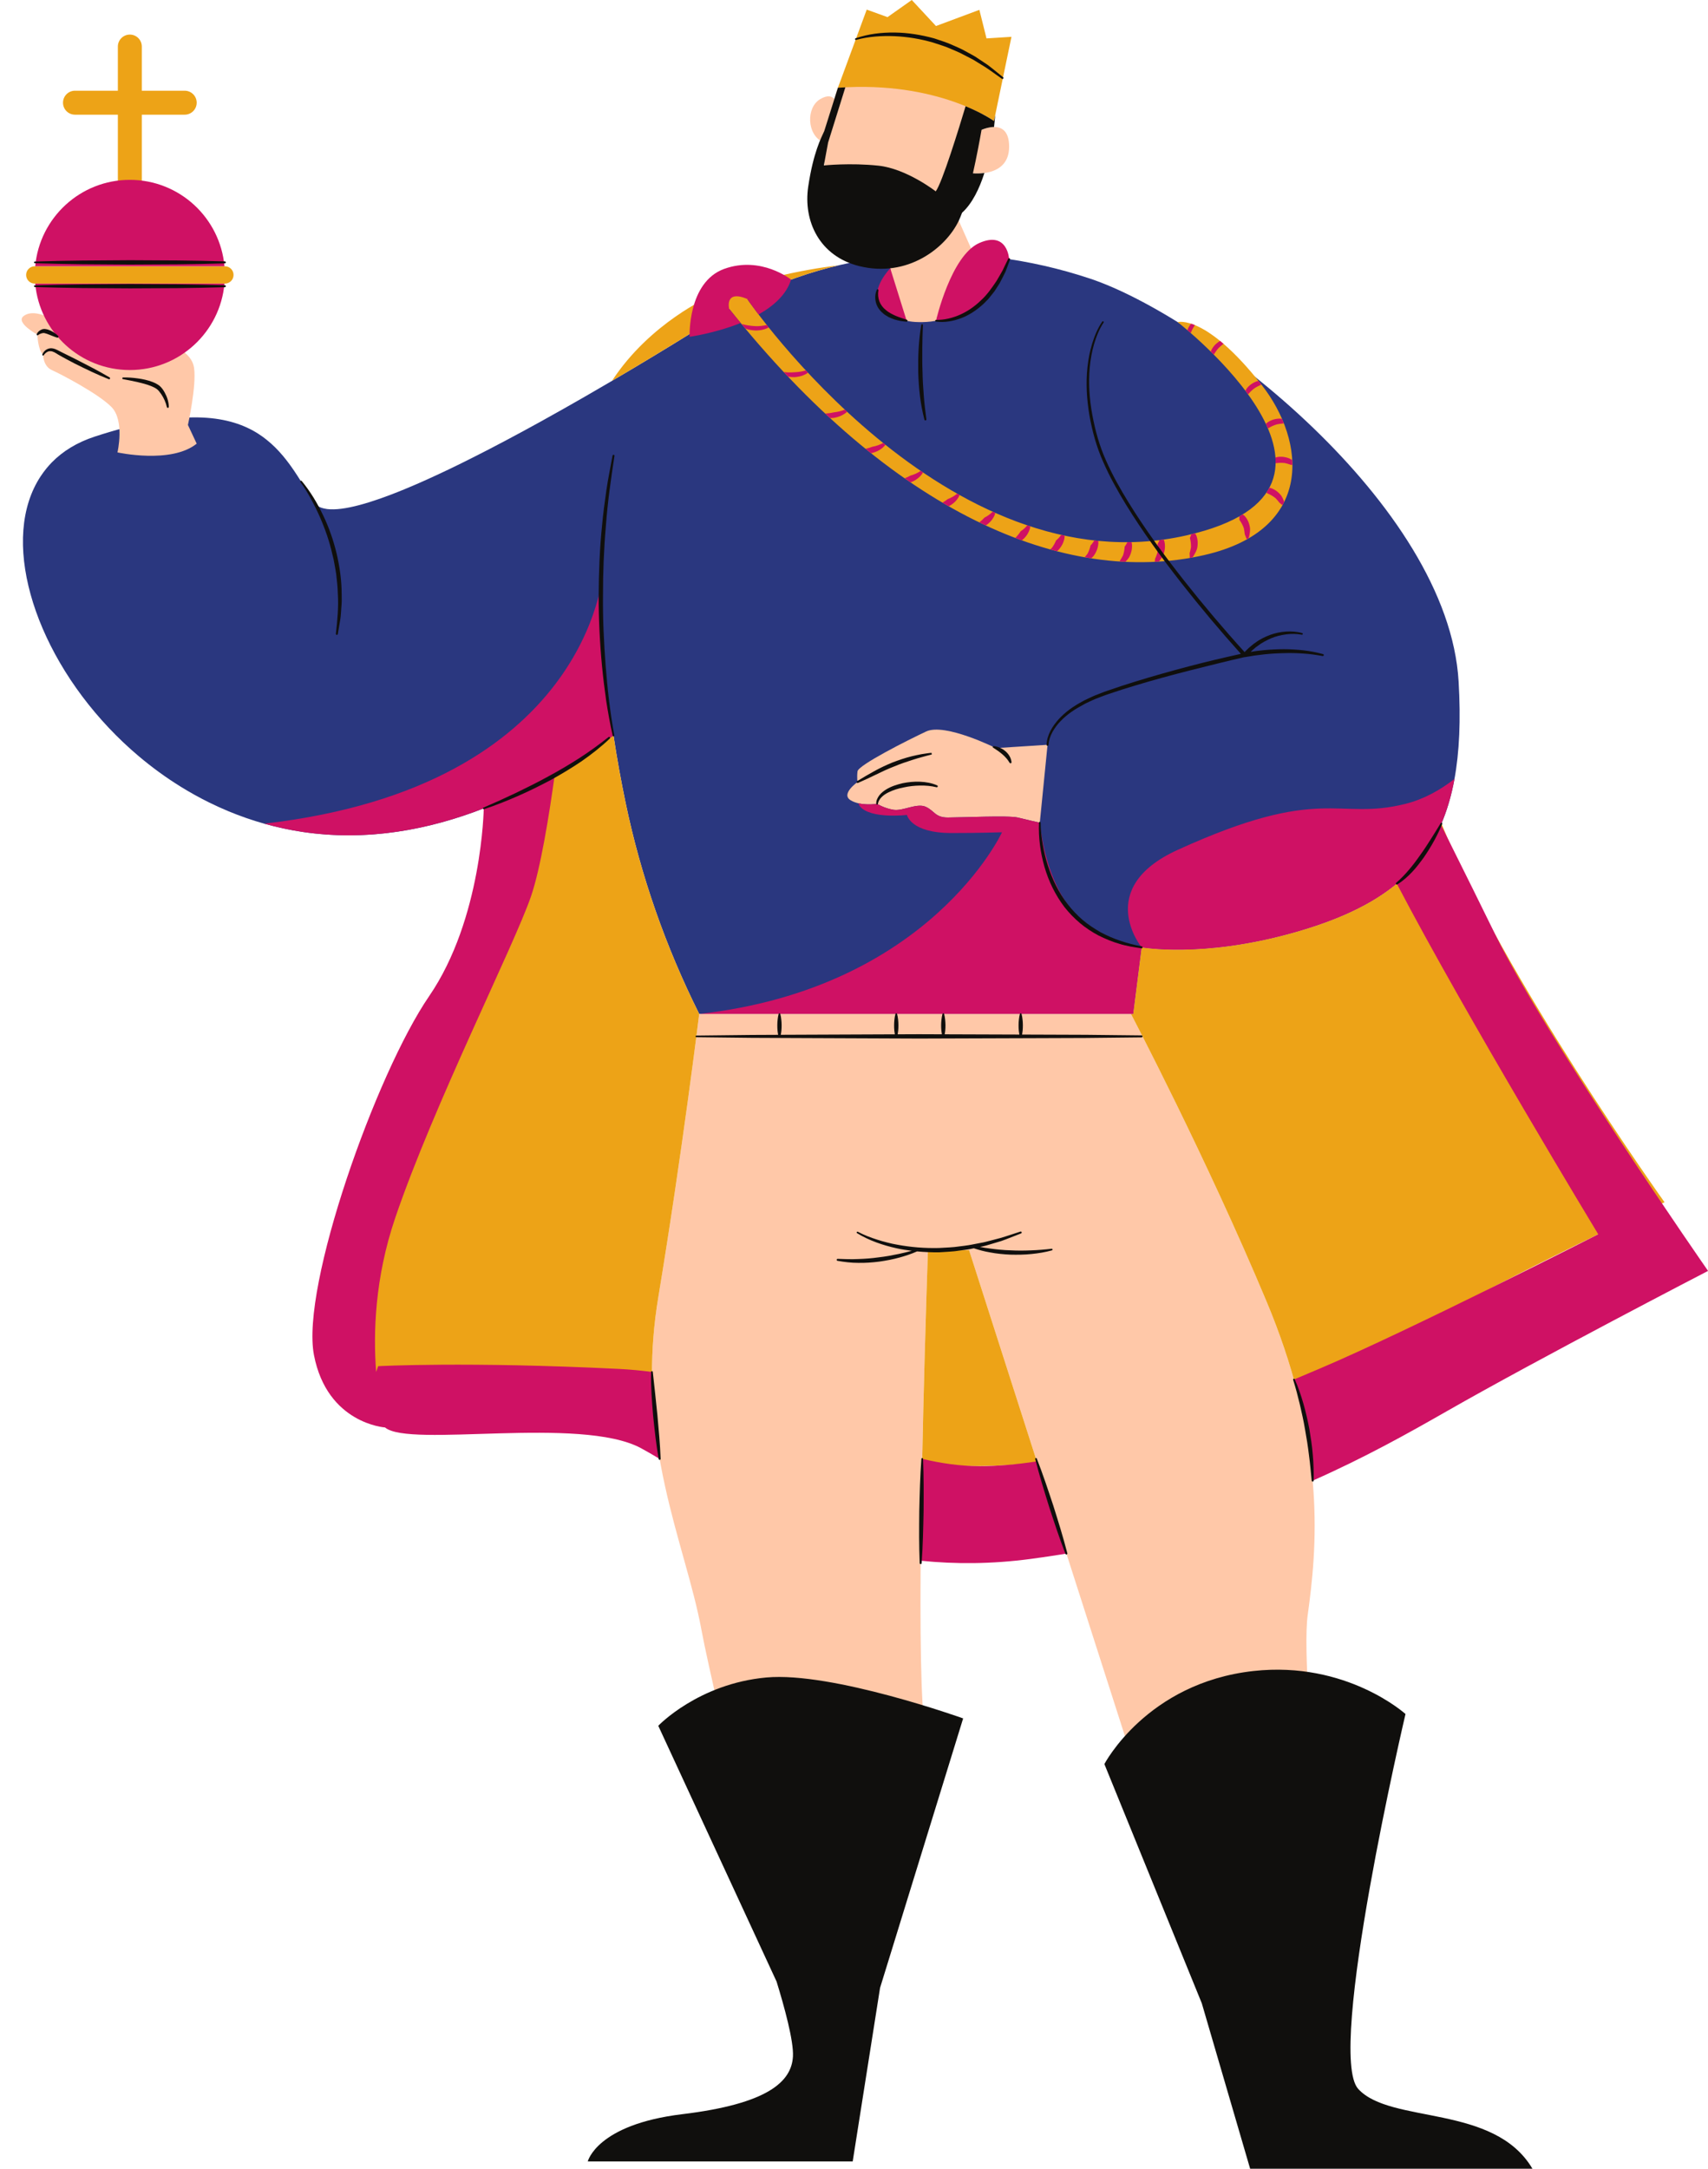
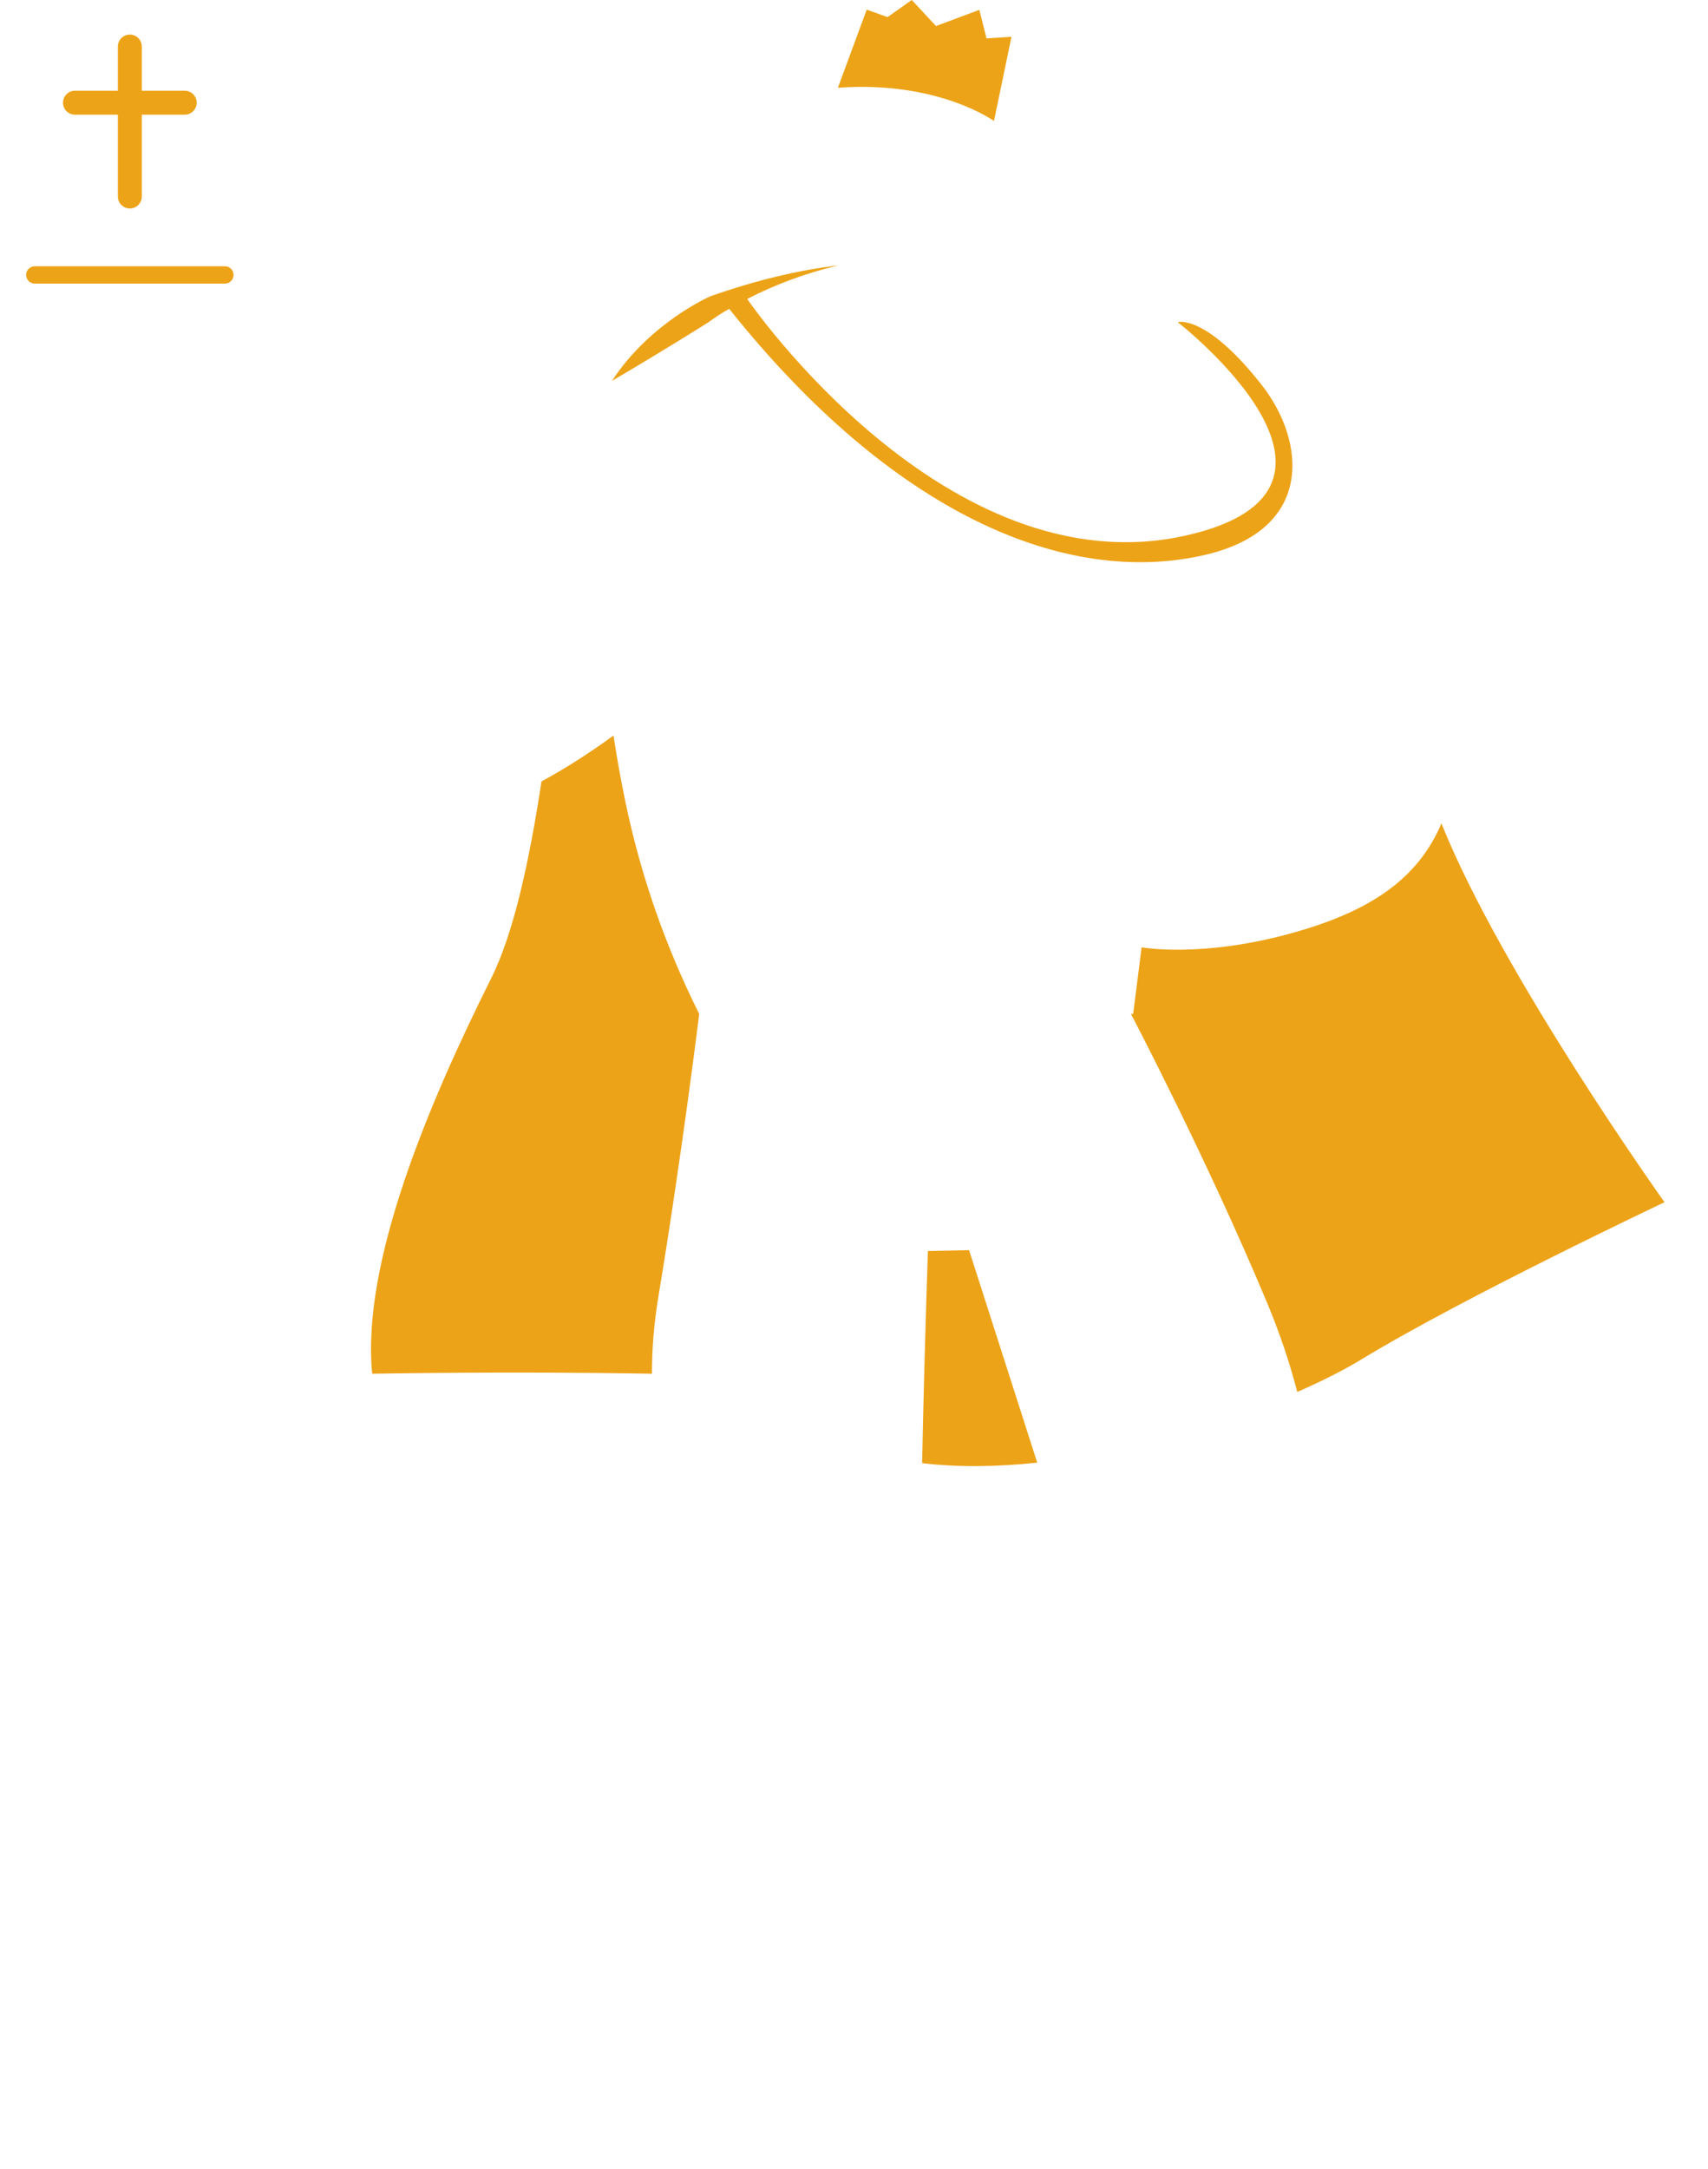
<svg xmlns="http://www.w3.org/2000/svg" fill="#000000" height="500" preserveAspectRatio="xMidYMid meet" version="1" viewBox="-5.0 0.0 394.0 500.0" width="394" zoomAndPan="magnify">
  <defs>
    <clipPath id="a">
-       <path d="M 3 41 L 389.02 41 L 389.02 361 L 3 361 Z M 3 41" />
+       <path d="M 3 41 L 389.02 41 L 389.02 361 L 3 361 Z " />
    </clipPath>
  </defs>
  <g>
    <g id="change1_1">
-       <path d="M 293.34 215.035 C 272.188 220.973 258.344 218.406 258.344 218.406 L 256.395 233.766 L 156.293 233.766 C 148.566 218.312 142.82 201.941 139.301 185.027 C 138.297 180.203 137.34 175.008 136.52 169.578 C 136.52 169.578 136.516 169.578 136.516 169.582 C 134.434 171.105 132.27 172.609 130.027 174.086 C 130.012 174.098 129.992 174.109 129.973 174.121 C 128.867 174.848 127.742 175.566 126.602 176.27 C 126.57 176.293 126.535 176.312 126.504 176.332 C 120.344 180.137 113.668 183.617 106.594 186.371 L 106.59 186.375 C 104.984 187 103.359 187.586 101.715 188.133 C 101.699 188.137 101.688 188.141 101.672 188.145 C 100.887 188.406 100.102 188.652 99.312 188.895 C 99.133 188.949 98.953 188.996 98.773 189.051 C 98.145 189.238 97.516 189.422 96.879 189.594 C 96.633 189.66 96.383 189.727 96.133 189.789 C 95.566 189.941 94.996 190.09 94.426 190.23 C 94.137 190.301 93.848 190.363 93.555 190.434 C 93.02 190.559 92.484 190.68 91.945 190.797 C 91.629 190.859 91.312 190.926 90.996 190.988 C 90.48 191.094 89.965 191.191 89.445 191.289 C 89.109 191.352 88.773 191.406 88.438 191.465 C 87.934 191.551 87.426 191.633 86.918 191.707 C 86.57 191.762 86.223 191.809 85.871 191.855 C 85.375 191.926 84.875 191.988 84.371 192.047 C 84.012 192.09 83.652 192.133 83.293 192.168 C 82.797 192.219 82.301 192.266 81.801 192.309 C 81.438 192.34 81.07 192.367 80.703 192.395 C 80.203 192.43 79.703 192.453 79.203 192.48 C 78.836 192.5 78.469 192.52 78.098 192.531 C 77.594 192.551 77.094 192.559 76.586 192.566 C 76.219 192.57 75.848 192.578 75.477 192.578 C 74.965 192.578 74.453 192.57 73.938 192.559 C 73.574 192.551 73.211 192.547 72.844 192.535 C 72.309 192.516 71.77 192.484 71.234 192.453 C 70.891 192.434 70.547 192.418 70.199 192.395 C 69.605 192.352 69.012 192.293 68.418 192.234 C 68.125 192.207 67.832 192.188 67.539 192.152 C 66.656 192.055 65.766 191.941 64.879 191.812 C 64.875 191.812 64.871 191.812 64.871 191.812 C 58.836 190.918 53.102 189.273 47.719 187.043 C 46.184 186.402 44.672 185.719 43.195 184.988 C 40.977 183.891 38.824 182.695 36.746 181.41 C 33.285 179.273 30.023 176.891 26.98 174.32 C 25.766 173.297 24.582 172.238 23.438 171.156 C 22.293 170.07 21.188 168.965 20.117 167.832 C 2.297 148.984 -4.961 123.949 4.379 109.809 C 4.789 109.188 5.23 108.582 5.707 108.004 C 6.102 107.523 6.508 107.059 6.949 106.609 C 9.48 104.031 12.766 101.992 16.863 100.656 C 35.59 94.539 46.355 95.426 53.379 99.289 C 53.816 99.531 54.242 99.785 54.652 100.051 C 55.293 100.461 55.891 100.902 56.469 101.363 C 57.188 101.934 57.863 102.539 58.5 103.172 C 59.141 103.809 59.746 104.473 60.32 105.16 C 61.242 106.262 62.082 107.41 62.879 108.586 C 63.391 109.348 63.891 110.117 64.371 110.887 C 64.551 111.172 64.73 111.457 64.906 111.742 C 65.195 112.211 65.48 112.676 65.766 113.137 C 66.316 114.035 66.867 114.922 67.426 115.785 C 67.543 115.965 67.676 116.129 67.832 116.277 C 67.914 116.359 68.016 116.43 68.113 116.5 C 68.191 116.562 68.258 116.629 68.344 116.684 C 68.855 117.008 69.5 117.211 70.25 117.324 C 70.332 117.34 70.41 117.359 70.496 117.367 C 74.23 117.812 80.586 115.973 88.223 112.836 C 88.23 112.832 88.234 112.828 88.242 112.824 C 88.629 112.664 89.027 112.496 89.422 112.328 C 89.625 112.246 89.824 112.164 90.031 112.074 C 90.328 111.949 90.637 111.812 90.938 111.684 C 91.246 111.551 91.551 111.422 91.859 111.285 C 92.078 111.188 92.305 111.086 92.531 110.984 C 92.926 110.809 93.324 110.633 93.727 110.449 C 95.312 109.734 96.941 108.973 98.594 108.184 C 98.902 108.031 99.211 107.887 99.523 107.734 C 99.559 107.719 99.594 107.699 99.629 107.684 C 100.254 107.383 100.879 107.074 101.508 106.766 C 101.672 106.684 101.84 106.602 102.004 106.52 C 102.637 106.203 103.273 105.891 103.91 105.566 C 104.805 105.117 105.703 104.66 106.605 104.195 C 106.926 104.031 107.246 103.871 107.566 103.703 C 108.887 103.023 110.211 102.328 111.535 101.629 C 111.574 101.605 111.613 101.586 111.652 101.566 C 111.969 101.398 112.281 101.23 112.594 101.062 C 113.648 100.504 114.703 99.938 115.758 99.367 C 115.902 99.285 116.051 99.203 116.199 99.125 C 117.414 98.465 118.625 97.801 119.832 97.137 C 120.027 97.027 120.219 96.922 120.414 96.812 C 123.594 95.051 126.723 93.281 129.734 91.551 C 129.812 91.508 129.887 91.465 129.965 91.418 C 145.84 82.289 158.465 74.27 158.473 74.266 C 159.633 73.414 160.836 72.605 162.094 71.844 C 186.359 57.188 216.418 55.078 243.547 63.312 C 244.48 63.594 245.414 63.891 246.352 64.199 C 272.57 72.883 329.09 116.191 331.473 157.152 C 333.516 192.223 322.453 206.863 293.34 215.035" fill="#2a377f" />
-     </g>
+       </g>
    <g id="change2_1">
-       <path d="M 39.766 84.82 C 39.16 80.781 34.516 80.18 31.688 75.938 C 28.863 71.699 26.438 68.266 24.219 69.68 C 21.996 71.094 25.832 79.371 25.832 79.371 C 25.832 79.371 17.758 78.664 14.223 75.027 C 10.691 71.395 5.34 72.809 5.34 72.809 C 5.34 72.809 2.211 71.395 0.395 72.91 C -1.422 74.426 3.625 77.148 3.625 77.148 C 3.625 77.148 3.727 80.684 4.938 81.793 C 4.938 81.793 4.938 84.418 6.957 85.324 C 8.977 86.234 17.555 90.676 20.684 93.805 C 23.816 96.938 22.098 104.305 22.098 104.305 C 22.098 104.305 34.516 107.031 40.371 102.285 L 38.352 97.977 C 38.352 97.977 40.371 88.859 39.766 84.82 Z M 191.191 184.477 C 193.492 185.926 197.32 185.328 197.32 185.328 C 197.32 185.328 199.023 186.375 201.152 186.703 C 203.281 187.031 206.516 185.074 208.559 186.012 C 210.602 186.945 210.684 188.48 213.664 188.48 C 216.645 188.48 227.711 187.969 229.754 188.48 C 231.797 188.988 234.859 189.672 234.859 189.672 L 236.648 171.711 L 224.73 172.477 C 224.73 172.477 212.984 166.602 208.645 168.645 C 204.301 170.688 192.98 176.391 192.809 177.84 C 192.641 179.285 192.809 180.309 192.809 180.309 C 192.809 180.309 188.895 183.031 191.191 184.477 Z M 184.809 32.754 L 186.422 28.219 C 185.082 35.246 183.191 49.402 189.238 51.32 C 197.332 53.887 199.305 55.859 199.305 55.859 L 201.676 69.285 C 201.676 69.285 198.469 74.812 208.758 74.219 C 214.363 73.895 217.82 70.953 219.805 68.348 C 221.434 66.203 221.695 63.32 220.605 60.863 L 215.348 49.035 C 215.348 49.035 217.914 46.438 219.098 39.926 C 219.098 39.926 227.785 41.125 227.785 33.82 C 227.785 26.52 220.82 30.199 220.82 30.199 C 220.82 30.199 226.02 14.672 206.809 12.039 C 191.672 9.969 188.242 19.211 187.477 22.855 C 186.992 22.238 186.035 21.773 184.203 22.852 C 180.934 24.773 181.09 31.023 184.809 32.754 Z M 304.02 464.957 L 275.258 464.957 L 218.547 288.223 L 209.047 288.426 C 207.633 331.328 206.352 386.004 208.43 399.582 C 211.973 422.734 195.359 464.957 195.359 464.957 L 177.887 464.957 C 177.887 464.957 159.719 391.566 156.805 375.746 C 153.105 355.66 141.312 332.508 146.848 299.137 C 152.379 265.77 156.293 233.766 156.293 233.766 L 255.887 233.766 C 255.887 233.766 273.242 266.789 287.211 300.16 C 301.18 333.527 298.73 357.359 296.66 372.344 C 294.594 387.324 304.02 464.957 304.02 464.957" fill="#ffc8a8" />
-     </g>
+       </g>
    <g id="change3_1">
      <path d="M 272.766 127.98 C 298.277 122.168 296.242 101.711 286.02 88.715 C 273.121 72.32 266.668 74.266 266.668 74.266 C 266.668 74.266 316.152 112.719 268.652 123.445 C 213.285 135.945 167.57 69.223 167.363 68.922 C 174.062 65.477 181.125 62.902 188.398 61.188 C 179.586 62.219 169.852 64.453 158.848 68.312 C 158.848 68.312 144.957 74.348 136.172 87.812 C 149.004 80.277 158.465 74.27 158.473 74.266 C 159.633 73.414 160.836 72.605 162.094 71.844 C 162.465 71.621 162.84 71.418 163.211 71.199 C 200.762 118.277 240.559 135.316 272.766 127.98 Z M 224.289 27.902 L 228.324 8.488 L 222.566 8.855 L 220.922 2.27 L 210.91 6 L 205.328 0 L 199.73 3.949 L 194.934 2.215 L 188.289 20.23 C 211.5 18.57 224.289 27.902 224.289 27.902 Z M 46.875 61.387 L 3.027 61.387 C 1.922 61.387 1.027 62.281 1.027 63.387 C 1.027 64.492 1.922 65.387 3.027 65.387 L 46.875 65.387 C 47.98 65.387 48.875 64.492 48.875 63.387 C 48.875 62.281 47.98 61.387 46.875 61.387 Z M 327.512 189.844 C 322.039 202.711 311.023 210.074 293.34 215.035 C 272.188 220.973 258.344 218.406 258.344 218.406 L 256.395 233.766 L 255.887 233.766 C 255.887 233.766 273.242 266.789 287.211 300.16 C 290.301 307.543 292.586 314.457 294.25 320.914 C 300.129 318.348 305.16 315.773 309.004 313.438 C 332.496 299.137 378.973 277.176 378.973 277.176 C 378.973 277.176 341.398 224.57 327.512 189.844 Z M 139.301 185.027 C 138.297 180.203 137.34 175.008 136.52 169.578 C 131.449 173.289 125.883 176.918 119.906 180.16 C 117.156 198.266 113.555 215.051 108.285 225.594 C 93.984 254.191 78.309 291.176 80.859 316.715 C 80.859 316.715 112.441 316.109 145.395 316.715 C 145.391 311.176 145.82 305.336 146.848 299.137 C 152.379 265.77 156.293 233.766 156.293 233.766 C 148.566 218.312 142.82 201.941 139.301 185.027 Z M 209.047 288.426 C 208.531 304.02 208.035 321.164 207.715 337.328 C 216.141 338.336 225.16 338.184 234.266 337.211 L 218.547 288.223 Z M 9.535 23.68 C 9.535 22.152 10.77 20.914 12.297 20.914 L 22.188 20.914 L 22.188 10.734 C 22.188 9.211 23.426 7.973 24.953 7.973 C 26.477 7.973 27.715 9.211 27.715 10.734 L 27.715 20.914 L 37.605 20.914 C 39.133 20.914 40.371 22.152 40.371 23.68 C 40.371 25.203 39.133 26.441 37.605 26.441 L 27.715 26.441 L 27.715 45.305 C 27.715 46.828 26.477 48.066 24.953 48.066 C 23.426 48.066 22.188 46.828 22.188 45.305 L 22.188 26.441 L 12.297 26.441 C 10.77 26.441 9.535 25.203 9.535 23.68" fill="#eda317" />
    </g>
    <g clip-path="url(#a)" id="change4_1">
-       <path d="M 269.684 76.785 C 269.41 76.547 269.156 76.324 268.914 76.117 C 268.969 75.949 269.023 75.781 269.098 75.621 C 269.281 75.266 269.5 74.934 269.75 74.625 C 270.027 74.719 270.324 74.824 270.637 74.953 C 270.402 75.316 270.188 75.684 269.996 76.059 C 269.883 76.293 269.777 76.535 269.684 76.785 Z M 275.008 81.773 C 274.77 81.531 274.535 81.297 274.301 81.066 C 274.312 81.027 274.324 80.984 274.34 80.945 C 274.535 80.445 274.844 80.004 275.191 79.602 C 275.562 79.223 275.969 78.871 276.43 78.621 C 276.438 78.617 276.445 78.617 276.453 78.609 C 276.707 78.82 276.969 79.039 277.23 79.266 C 277.195 79.293 277.16 79.32 277.125 79.352 C 276.766 79.637 276.43 79.926 276.109 80.238 C 275.68 80.695 275.324 81.219 275.008 81.773 Z M 282.906 90.926 C 282.703 90.648 282.5 90.371 282.293 90.094 C 282.355 89.961 282.426 89.832 282.504 89.703 C 282.805 89.25 283.207 88.879 283.641 88.562 C 284.09 88.262 284.566 88.012 285.078 87.863 C 285.152 87.844 285.227 87.832 285.297 87.816 C 285.523 88.094 285.746 88.367 285.973 88.656 C 285.914 88.691 285.852 88.723 285.793 88.758 C 285.375 88.945 284.977 89.145 284.59 89.371 C 283.957 89.797 283.395 90.32 282.906 90.926 Z M 287.484 98.789 C 287.336 98.438 287.176 98.09 287.012 97.734 C 287.074 97.672 287.133 97.594 287.199 97.531 C 287.629 97.18 288.125 96.938 288.641 96.762 C 289.16 96.602 289.699 96.504 290.238 96.512 C 290.402 96.52 290.57 96.535 290.73 96.562 C 290.879 96.898 291.012 97.242 291.148 97.582 C 291.047 97.605 290.941 97.625 290.84 97.652 C 290.379 97.699 289.934 97.758 289.496 97.848 C 288.785 98.059 288.109 98.379 287.484 98.789 Z M 290.895 105.32 C 291.445 105.383 291.984 105.504 292.484 105.723 C 292.695 105.828 292.895 105.953 293.09 106.086 C 293.109 106.461 293.121 106.836 293.121 107.211 C 292.992 107.188 292.859 107.16 292.73 107.145 C 292.285 106.996 291.855 106.863 291.414 106.762 C 290.695 106.672 289.969 106.688 289.25 106.812 C 289.258 106.371 289.25 105.93 289.219 105.484 C 289.227 105.48 289.238 105.477 289.246 105.473 C 289.785 105.309 290.344 105.281 290.895 105.32 Z M 290.629 114.383 C 290.82 114.691 290.973 115.023 291.102 115.348 C 291.152 115.465 291.188 115.582 291.23 115.699 C 291.105 115.957 290.98 116.219 290.84 116.473 C 290.605 116.281 290.387 116.086 290.156 115.914 C 289.859 115.543 289.57 115.191 289.25 114.863 C 288.652 114.383 287.988 113.984 287.27 113.711 C 287.242 113.641 287.203 113.578 287.172 113.512 C 287.402 113.164 287.613 112.812 287.805 112.457 C 287.852 112.465 287.898 112.461 287.945 112.469 C 288.504 112.605 289 112.879 289.457 113.199 C 289.906 113.535 290.305 113.93 290.629 114.383 Z M 280.887 119.828 C 280.926 119.574 280.918 119.312 280.891 119.051 C 281.148 118.902 281.387 118.754 281.633 118.602 C 281.766 118.68 281.895 118.762 282.016 118.859 C 282.43 119.266 282.727 119.758 282.961 120.273 C 283.176 120.801 283.32 121.352 283.367 121.914 C 283.375 122.297 283.336 122.688 283.27 123.051 C 283.23 123.324 283.18 123.59 283.117 123.855 C 283.047 124.031 282.91 124.184 282.758 124.258 C 282.672 124.281 282.586 124.238 282.52 124.172 C 282.5 124.145 282.484 124.109 282.496 124.082 C 282.363 123.773 282.27 123.469 282.141 123.184 C 282.086 122.703 282.027 122.246 281.934 121.797 C 281.684 121.09 281.336 120.422 280.887 119.828 Z M 269.781 123.172 C 270.07 123.102 270.371 123.031 270.652 122.961 C 270.727 123.055 270.805 123.145 270.867 123.242 C 271.129 123.773 271.238 124.348 271.277 124.922 C 271.305 125.496 271.25 126.07 271.102 126.621 C 270.969 127.008 270.789 127.379 270.586 127.715 C 270.453 127.965 270.312 128.195 270.156 128.43 C 270.117 128.473 270.07 128.5 270.023 128.535 C 269.852 128.566 269.68 128.602 269.504 128.629 C 269.488 128.609 269.469 128.59 269.457 128.562 C 269.441 128.531 269.438 128.484 269.461 128.461 C 269.438 128.152 269.445 127.855 269.418 127.566 C 269.543 127.094 269.66 126.641 269.738 126.18 C 269.758 125.445 269.676 124.723 269.484 124.027 C 269.621 123.766 269.715 123.473 269.781 123.172 Z M 262.328 129.465 C 262.02 129.484 261.711 129.504 261.402 129.52 C 261.414 129.301 261.438 129.082 261.438 128.871 C 261.633 128.41 261.82 127.977 261.969 127.523 C 262.09 126.82 262.113 126.109 262.027 125.418 C 262.211 125.145 262.348 124.832 262.457 124.516 C 262.781 124.473 263.102 124.441 263.422 124.398 C 263.453 124.449 263.488 124.496 263.516 124.551 C 263.711 125.117 263.754 125.703 263.723 126.285 C 263.68 126.871 263.551 127.441 263.336 127.98 C 263.145 128.363 262.91 128.73 262.648 129.059 C 262.551 129.199 262.438 129.328 262.328 129.465 Z M 254.605 129.523 C 254.172 129.504 253.734 129.48 253.293 129.449 C 253.301 129.406 253.309 129.359 253.316 129.32 C 253.582 128.887 253.84 128.477 254.059 128.039 C 254.277 127.379 254.406 126.699 254.434 126.023 C 254.688 125.719 254.887 125.363 255.055 124.992 C 255.371 124.992 255.688 124.996 256.008 124.988 C 256.023 125.023 256.047 125.059 256.059 125.094 C 256.184 125.688 256.148 126.285 256.047 126.867 C 255.926 127.449 255.723 128.008 255.438 128.523 C 255.195 128.891 254.914 129.227 254.605 129.523 Z M 246.73 128.723 C 246.227 128.645 245.723 128.555 245.219 128.465 C 245.445 128.191 245.684 127.922 245.887 127.637 C 246.199 127.027 246.43 126.395 246.566 125.754 C 246.906 125.418 247.191 125.02 247.434 124.594 C 247.73 124.625 248.027 124.664 248.324 124.695 C 248.336 124.727 248.352 124.758 248.359 124.785 C 248.41 125.402 248.297 126 248.113 126.57 C 247.922 127.145 247.641 127.676 247.285 128.156 C 247.109 128.355 246.926 128.547 246.73 128.723 Z M 238.836 127.078 C 238.312 126.945 237.793 126.824 237.266 126.676 C 237.395 126.559 237.527 126.441 237.648 126.316 C 238.043 125.777 238.367 125.203 238.605 124.605 C 239.062 124.25 239.461 123.801 239.793 123.309 C 240.047 123.367 240.301 123.426 240.559 123.48 C 240.566 123.531 240.59 123.586 240.594 123.641 C 240.566 124.27 240.375 124.852 240.117 125.402 C 239.848 125.953 239.492 126.449 239.07 126.891 C 238.996 126.957 238.914 127.016 238.836 127.078 Z M 230.734 124.586 C 230.227 124.398 229.715 124.199 229.207 124.008 C 229.219 123.996 229.234 123.988 229.246 123.98 C 229.715 123.516 230.117 123.016 230.445 122.48 C 231.02 122.121 231.539 121.656 231.973 121.117 C 232.191 121.191 232.41 121.258 232.629 121.328 C 232.637 121.398 232.648 121.469 232.648 121.535 C 232.543 122.168 232.277 122.73 231.945 123.25 C 231.613 123.758 231.199 124.199 230.734 124.586 Z M 222.121 119.316 C 222.809 118.984 223.445 118.523 223.988 117.965 C 224.176 118.051 224.363 118.137 224.555 118.223 C 224.555 118.289 224.562 118.355 224.555 118.426 C 224.375 119.051 224.035 119.582 223.637 120.066 C 223.281 120.484 222.863 120.836 222.414 121.141 C 221.914 120.906 221.41 120.672 220.91 120.43 C 221.355 120.09 221.766 119.719 222.121 119.316 Z M 213.645 115.055 C 214.418 114.77 215.16 114.352 215.801 113.805 C 215.977 113.906 216.148 114.008 216.324 114.105 C 216.32 114.148 216.32 114.191 216.312 114.234 C 216.059 114.848 215.656 115.344 215.195 115.785 C 214.797 116.16 214.34 116.461 213.855 116.719 C 213.375 116.441 212.895 116.168 212.41 115.883 C 212.848 115.633 213.27 115.359 213.645 115.055 Z M 203.688 110.27 C 204.156 110.09 204.605 109.887 205.023 109.645 C 205.859 109.418 206.664 109.059 207.387 108.559 C 207.566 108.68 207.742 108.805 207.922 108.922 C 207.602 109.508 207.145 109.965 206.633 110.359 C 206.152 110.727 205.613 111 205.051 111.215 C 204.598 110.906 204.145 110.59 203.688 110.27 Z M 195.918 104.477 C 195.5 104.145 195.078 103.809 194.66 103.469 C 195.223 103.348 195.762 103.191 196.273 102.988 C 197.125 102.836 197.961 102.551 198.73 102.129 C 198.906 102.27 199.078 102.406 199.254 102.547 C 198.895 103.012 198.453 103.391 197.965 103.695 C 197.402 104.047 196.781 104.281 196.145 104.445 C 196.07 104.461 195.992 104.465 195.918 104.477 Z M 186.5 96.395 C 186.117 96.039 185.73 95.688 185.348 95.328 C 185.43 95.328 185.512 95.336 185.598 95.332 C 186.219 95.289 186.82 95.195 187.406 95.062 C 188.246 94.973 189.086 94.77 189.879 94.434 C 190.059 94.602 190.234 94.766 190.414 94.934 C 190.051 95.273 189.633 95.535 189.191 95.762 C 188.594 96.062 187.941 96.246 187.285 96.355 C 187.023 96.379 186.762 96.391 186.5 96.395 Z M 176.598 85.852 C 177.215 85.883 177.824 85.867 178.426 85.812 C 179.25 85.777 180.078 85.645 180.879 85.395 C 181.047 85.574 181.219 85.762 181.391 85.941 C 181.059 86.172 180.699 86.355 180.324 86.512 C 179.695 86.77 179.02 86.898 178.344 86.953 C 177.824 86.969 177.309 86.93 176.801 86.84 C 176.465 86.484 176.129 86.117 175.789 85.762 C 176.059 85.797 176.328 85.832 176.598 85.852 Z M 169.348 75.199 C 170.191 75.215 171.047 75.125 171.879 74.926 C 172.023 75.109 172.18 75.305 172.336 75.496 C 172.027 75.66 171.703 75.789 171.367 75.895 C 170.711 76.113 170.02 76.191 169.332 76.195 C 168.645 76.168 167.961 76.086 167.312 75.871 C 167.176 75.832 167.043 75.781 166.91 75.73 C 166.629 75.395 166.348 75.047 166.066 74.707 C 166.555 74.816 167.035 74.938 167.516 75.012 C 168.129 75.113 168.738 75.176 169.348 75.199 Z M 197.66 69.902 C 196.047 66.242 200.363 61.855 200.363 61.855 L 204.145 73.949 C 204.145 73.949 199.277 73.562 197.66 69.902 Z M 210.914 73.949 C 210.914 73.949 214.348 58.922 220.898 56.027 C 227.453 53.133 227.785 59.746 227.785 59.746 C 227.785 59.746 223.824 73.82 210.914 73.949 Z M 3.121 65.387 L 46.781 65.387 C 45.77 76.559 36.387 85.312 24.953 85.312 C 13.52 85.312 4.133 76.559 3.121 65.387 Z M 46.781 61.387 L 3.121 61.387 C 4.133 50.215 13.52 41.465 24.953 41.465 C 36.387 41.465 45.77 50.215 46.781 61.387 Z M 165.867 74.461 C 159.949 76.84 154.078 77.648 154.078 77.648 C 154.078 77.648 153.57 65.051 162.082 61.984 C 170.594 58.922 177.484 64.465 177.484 64.465 C 176.41 67.93 173.449 70.547 169.988 72.5 C 168.27 70.246 167.359 68.914 167.359 68.914 C 162.082 66.73 163.203 71.191 163.203 71.191 C 164.09 72.305 164.977 73.383 165.867 74.461 Z M 258.344 218.406 L 256.395 233.766 L 156.293 233.766 C 209.582 227.789 226.141 191.883 226.141 191.883 C 226.141 191.883 220.73 192.062 214.43 192.055 C 205.031 192.039 204.215 187.883 204.215 187.883 C 204.215 187.883 195.703 188.902 193.32 185.84 C 193.164 185.641 193.066 185.422 193.016 185.195 C 195.094 185.672 197.32 185.328 197.32 185.328 C 197.32 185.328 199.023 186.375 201.152 186.703 C 203.281 187.031 206.516 185.074 208.559 186.012 C 210.602 186.945 210.684 188.48 213.664 188.48 C 216.645 188.48 227.711 187.969 229.754 188.48 C 231.797 188.988 234.859 189.672 234.859 189.672 C 238.352 219.121 258.344 218.406 258.344 218.406 Z M 321.84 199.137 C 321.754 199.234 321.668 199.328 321.582 199.43 C 321.668 199.328 321.754 199.234 321.84 199.137 Z M 323.109 197.539 C 323.098 197.559 323.086 197.57 323.074 197.59 C 323.086 197.57 323.098 197.559 323.109 197.539 Z M 324.367 195.742 C 324.324 195.812 324.277 195.879 324.23 195.949 C 324.277 195.879 324.324 195.812 324.367 195.742 Z M 320.18 200.961 C 320.305 200.832 320.43 200.699 320.555 200.566 C 320.43 200.699 320.305 200.832 320.18 200.961 Z M 318.934 202.188 C 318.871 202.242 318.812 202.301 318.754 202.355 C 318.812 202.301 318.871 202.242 318.934 202.188 Z M 339.957 215.516 C 337.348 210.195 332.875 201.109 327.391 190.133 C 327.387 190.141 327.383 190.145 327.379 190.156 C 328.758 186.984 329.801 183.48 330.516 179.586 C 327.258 182.129 323.477 184.258 319.219 185.328 C 303.309 189.328 300.148 180.66 266.609 195.969 C 247.266 204.801 258.344 218.406 258.344 218.406 C 258.344 218.406 272.188 220.973 293.34 215.035 C 303.48 212.191 311.426 208.555 317.395 203.547 C 317.332 203.602 317.27 203.66 317.203 203.715 C 333.141 234.195 363.68 284.562 363.68 284.562 C 363.68 284.562 320.199 306.715 299.555 315.48 C 297.723 316.258 295.68 317.129 293.48 318.051 C 295.879 326.594 297.188 334.355 297.805 341.367 C 309.812 336.059 319.895 330.418 328.75 325.355 C 350.199 313.098 389.016 293.008 389.016 293.008 C 389.016 293.008 351.66 239.363 339.957 215.516 Z M 234.176 336.926 L 240.996 358.184 C 238.34 358.625 235.621 359.031 232.84 359.402 C 223.727 360.621 215.25 360.629 207.383 359.824 C 207.441 352.445 207.566 344.512 207.734 336.332 C 212.074 337.371 216.434 338.008 220.898 338.02 C 225.109 338.027 229.574 337.629 234.176 336.926 Z M 115.098 182.637 C 115.039 182.664 114.984 182.695 114.926 182.723 C 114.984 182.695 115.039 182.664 115.098 182.637 Z M 111.086 184.5 C 110.98 184.547 110.875 184.598 110.77 184.645 C 110.875 184.598 110.98 184.547 111.086 184.5 Z M 118.855 180.719 C 118.953 180.668 119.051 180.617 119.148 180.566 C 119.051 180.617 118.953 180.668 118.855 180.719 Z M 137.762 315.605 C 102.699 313.867 82.242 314.973 82.242 314.973 C 82.242 314.973 82.027 315.484 81.77 316.312 C 81.078 307.379 81.453 294.605 86.191 280.719 C 95.117 254.543 113.531 218.145 117.477 206.695 C 119.699 200.25 121.684 187.949 122.996 178.43 C 122.902 178.484 122.801 178.535 122.707 178.59 C 127.625 175.762 132.25 172.695 136.52 169.57 C 134.73 157.73 133.598 144.773 134.078 132.098 C 134.078 132.098 134.078 132.098 134.074 132.098 C 134.074 132.098 130.762 181.285 55.977 189.895 C 58.863 190.707 61.828 191.359 64.871 191.812 C 79.699 194.008 93.957 191.332 106.883 186.254 C 106.785 186.293 106.688 186.336 106.59 186.375 C 106.59 186.375 106.238 211.805 93.984 229.68 C 81.727 247.555 64.359 296.586 67.426 312.418 C 70.488 328.25 83.82 329.102 83.82 329.102 C 89.387 333.867 128.883 326.379 142.844 333.867 C 144.145 334.566 145.59 335.41 147.176 336.363 C 146.086 330.121 145.379 323.473 145.398 316.305 C 142.918 315.98 140.379 315.734 137.762 315.605" fill="#cf1164" />
-     </g>
+       </g>
    <g id="change5_1">
-       <path d="M 207.895 74.949 C 207.898 74.855 207.836 74.766 207.738 74.746 C 207.633 74.73 207.535 74.801 207.516 74.902 C 207.199 76.715 207.027 78.535 206.91 80.367 C 206.797 82.195 206.793 84.031 206.816 85.863 C 206.875 87.699 207 89.531 207.223 91.355 C 207.441 93.176 207.789 94.984 208.25 96.762 C 208.277 96.871 208.383 96.945 208.496 96.93 C 208.621 96.914 208.711 96.801 208.695 96.68 L 208.695 96.672 C 208.469 94.863 208.23 93.07 208.102 91.266 C 207.965 89.457 207.836 87.648 207.812 85.836 C 207.734 84.027 207.742 82.211 207.754 80.395 C 207.77 78.582 207.824 76.762 207.895 74.949 Z M 197.637 66.91 C 197.648 66.828 197.605 66.742 197.523 66.707 C 197.43 66.66 197.316 66.703 197.273 66.801 C 196.855 67.715 196.797 68.75 197.055 69.742 C 197.301 70.738 197.941 71.613 198.711 72.25 C 199.086 72.594 199.523 72.824 199.945 73.082 C 200.391 73.289 200.836 73.488 201.297 73.641 C 201.762 73.762 202.223 73.906 202.691 73.996 C 203.164 74.055 203.633 74.133 204.105 74.172 C 204.207 74.18 204.305 74.117 204.34 74.02 C 204.379 73.898 204.316 73.77 204.199 73.73 L 204.188 73.727 C 203.305 73.426 202.438 73.16 201.605 72.812 C 200.801 72.434 199.992 72.051 199.352 71.484 C 198.684 70.949 198.16 70.273 197.859 69.488 C 197.559 68.707 197.488 67.797 197.633 66.934 Z M 224.844 64.828 C 223.762 66.43 222.652 68.031 221.219 69.309 C 219.844 70.641 218.254 71.746 216.512 72.531 C 214.773 73.305 212.852 73.785 210.941 73.758 L 210.918 73.758 C 210.824 73.758 210.738 73.824 210.727 73.922 C 210.711 74.027 210.785 74.121 210.887 74.137 C 212.914 74.422 214.945 74.035 216.836 73.309 C 218.73 72.574 220.418 71.395 221.906 70.031 L 222.969 68.953 L 223.914 67.777 L 224.383 67.188 L 224.793 66.559 C 225.07 66.141 225.34 65.715 225.602 65.289 C 226.086 64.414 226.512 63.512 226.957 62.621 C 227.305 61.688 227.668 60.762 227.996 59.828 C 228.035 59.723 227.988 59.602 227.887 59.551 C 227.773 59.492 227.637 59.539 227.582 59.648 L 227.574 59.668 C 227.129 60.543 226.723 61.43 226.297 62.305 C 225.812 63.148 225.355 64.012 224.844 64.828 Z M 192.473 9.203 L 192.488 9.195 C 195.371 8.41 198.422 8.223 201.402 8.344 C 204.391 8.48 207.359 8.977 210.234 9.812 C 211.648 10.301 213.102 10.688 214.465 11.324 C 215.148 11.629 215.852 11.891 216.523 12.227 L 218.523 13.258 C 218.855 13.434 219.199 13.59 219.523 13.777 L 220.484 14.367 L 222.406 15.551 C 223.66 16.379 224.867 17.289 226.105 18.156 L 226.125 18.168 C 226.223 18.234 226.355 18.219 226.43 18.121 C 226.508 18.023 226.492 17.883 226.395 17.805 C 225.203 16.859 224.043 15.863 222.816 14.949 L 220.91 13.68 L 219.953 13.047 C 219.625 12.848 219.285 12.672 218.953 12.484 L 216.934 11.387 C 216.25 11.035 215.531 10.758 214.836 10.441 C 213.449 9.781 211.965 9.359 210.516 8.855 C 207.551 8.047 204.496 7.535 201.426 7.5 C 198.355 7.461 195.273 7.812 192.359 8.84 C 192.266 8.871 192.211 8.973 192.238 9.066 C 192.266 9.172 192.371 9.23 192.473 9.203 Z M 317.336 203.898 C 318.605 203.133 319.707 202.125 320.727 201.062 C 321.746 199.992 322.621 198.809 323.484 197.625 C 324.309 196.414 325.086 195.176 325.789 193.895 C 326.488 192.609 327.145 191.309 327.688 189.941 C 327.719 189.855 327.688 189.754 327.605 189.707 C 327.512 189.652 327.395 189.688 327.344 189.777 C 326.594 191.012 325.836 192.246 325.062 193.465 C 324.281 194.676 323.52 195.895 322.664 197.055 C 321.848 198.23 320.992 199.387 320.062 200.473 C 319.141 201.562 318.164 202.602 317.074 203.527 L 317.07 203.531 C 316.988 203.605 316.965 203.727 317.023 203.82 C 317.09 203.93 317.227 203.965 317.336 203.898 Z M 237.797 288.062 C 237.785 287.961 237.691 287.887 237.586 287.898 L 237.578 287.898 C 236.012 288.09 234.43 288.215 232.855 288.273 C 231.281 288.336 229.703 288.355 228.133 288.266 C 226.559 288.227 224.992 288.07 223.438 287.859 C 222.645 287.766 221.859 287.633 221.074 287.484 L 221.285 287.438 C 222.086 287.285 222.871 287.059 223.648 286.816 L 225.988 286.117 C 227.523 285.574 229.027 284.945 230.543 284.367 C 230.652 284.324 230.715 284.199 230.676 284.086 C 230.637 283.969 230.512 283.902 230.391 283.941 L 230.375 283.945 C 228.836 284.438 227.316 284.973 225.773 285.422 L 223.441 286.035 C 222.664 286.25 221.887 286.449 221.094 286.574 L 218.785 287.02 C 218.781 287.02 218.781 287.02 218.781 287.02 L 218.77 287.02 C 218.715 287.008 218.656 287.02 218.609 287.051 C 217.859 287.188 217.102 287.25 216.348 287.355 C 214.762 287.609 213.156 287.621 211.562 287.727 C 208.359 287.801 205.156 287.559 202.008 286.969 C 201.219 286.832 200.434 286.668 199.66 286.461 C 198.879 286.281 198.117 286.035 197.352 285.801 C 195.828 285.316 194.309 284.746 192.91 283.992 L 192.898 283.984 C 192.809 283.938 192.695 283.969 192.645 284.055 C 192.59 284.145 192.617 284.262 192.707 284.316 C 195.52 286.027 198.648 287.09 201.84 287.797 C 202.992 288.051 204.16 288.227 205.332 288.371 C 204.336 288.637 203.336 288.887 202.328 289.098 C 200.785 289.422 199.234 289.711 197.672 289.883 C 196.113 290.109 194.547 290.223 192.973 290.273 C 191.398 290.359 189.828 290.277 188.242 290.23 L 188.23 290.23 C 188.121 290.227 188.023 290.305 188.004 290.414 C 187.98 290.539 188.062 290.656 188.184 290.68 C 189.762 290.969 191.371 291.156 192.98 291.156 C 194.594 291.191 196.203 291.07 197.801 290.871 C 199.395 290.641 200.98 290.352 202.527 289.918 C 203.895 289.539 205.242 289.09 206.543 288.516 C 208.219 288.672 209.902 288.734 211.586 288.727 C 213.215 288.609 214.855 288.574 216.469 288.309 C 217.273 288.188 218.094 288.117 218.891 287.953 L 219.633 287.793 C 220.828 288.188 222.051 288.52 223.297 288.73 C 224.879 289.035 226.488 289.188 228.094 289.262 C 229.703 289.301 231.316 289.281 232.914 289.117 C 234.516 288.957 236.102 288.711 237.66 288.27 C 237.75 288.246 237.809 288.16 237.797 288.062 Z M 135.691 169.969 C 135.613 169.871 135.473 169.855 135.375 169.934 L 135.371 169.938 C 133.207 171.664 130.969 173.281 128.648 174.785 C 126.312 176.266 123.941 177.688 121.5 178.992 C 119.078 180.328 116.598 181.562 114.102 182.766 C 111.602 183.961 109.074 185.105 106.523 186.195 C 106.434 186.234 106.383 186.336 106.414 186.434 C 106.445 186.531 106.555 186.586 106.656 186.555 C 109.309 185.688 111.895 184.645 114.453 183.531 C 117.008 182.418 119.508 181.172 121.977 179.871 C 124.422 178.523 126.82 177.09 129.137 175.523 C 131.434 173.93 133.645 172.199 135.672 170.273 C 135.758 170.195 135.766 170.062 135.691 169.969 Z M 258.566 238.941 C 258.566 238.816 258.469 238.715 258.344 238.715 L 245.504 238.574 L 232.668 238.527 L 230.773 238.523 C 230.828 238.23 230.871 237.938 230.898 237.645 C 230.949 237.215 230.953 236.781 230.957 236.352 C 230.945 235.922 230.938 235.488 230.879 235.059 C 230.832 234.629 230.77 234.195 230.648 233.766 C 230.633 233.699 230.582 233.645 230.512 233.629 C 230.406 233.598 230.297 233.656 230.266 233.766 C 230.145 234.195 230.086 234.629 230.035 235.059 C 229.98 235.488 229.969 235.922 229.961 236.352 C 229.961 236.781 229.969 237.215 230.016 237.645 C 230.047 237.938 230.09 238.23 230.145 238.52 L 212.926 238.461 C 212.977 238.188 213.016 237.918 213.043 237.645 C 213.094 237.215 213.098 236.781 213.102 236.352 C 213.09 235.922 213.078 235.488 213.023 235.059 C 212.973 234.629 212.914 234.195 212.793 233.766 C 212.773 233.699 212.723 233.645 212.656 233.629 C 212.551 233.598 212.441 233.656 212.41 233.766 C 212.289 234.195 212.227 234.629 212.18 235.059 C 212.121 235.488 212.113 235.922 212.102 236.352 C 212.105 236.781 212.109 237.215 212.16 237.645 C 212.188 237.918 212.223 238.188 212.273 238.461 L 206.992 238.441 L 202.074 238.461 C 202.125 238.191 202.16 237.918 202.191 237.645 C 202.238 237.215 202.246 236.781 202.246 236.352 C 202.238 235.922 202.227 235.488 202.172 235.059 C 202.121 234.629 202.062 234.195 201.938 233.766 C 201.922 233.699 201.871 233.645 201.801 233.629 C 201.695 233.598 201.586 233.656 201.559 233.766 C 201.434 234.195 201.375 234.629 201.324 235.059 C 201.27 235.488 201.258 235.922 201.25 236.352 C 201.25 236.781 201.258 237.215 201.305 237.645 C 201.332 237.918 201.371 238.191 201.422 238.465 L 181.316 238.547 L 175.109 238.574 C 175.172 238.266 175.219 237.957 175.25 237.645 C 175.297 237.215 175.305 236.781 175.305 236.352 C 175.297 235.922 175.285 235.488 175.227 235.059 C 175.18 234.629 175.121 234.195 174.996 233.766 C 174.98 233.699 174.93 233.645 174.859 233.629 C 174.754 233.598 174.645 233.656 174.617 233.766 C 174.492 234.195 174.434 234.629 174.387 235.059 C 174.328 235.488 174.316 235.922 174.309 236.352 C 174.309 236.781 174.316 237.215 174.363 237.645 C 174.395 237.957 174.441 238.27 174.504 238.578 L 168.477 238.605 L 155.641 238.75 C 155.535 238.75 155.453 238.836 155.449 238.938 C 155.449 239.043 155.535 239.129 155.641 239.133 L 168.477 239.277 L 181.316 239.332 L 206.992 239.438 L 232.668 239.352 L 245.504 239.305 L 258.344 239.168 C 258.465 239.164 258.566 239.066 258.566 238.941 Z M 295.672 323.621 C 295.113 321.703 294.488 319.809 293.656 317.98 C 293.617 317.895 293.52 317.848 293.426 317.875 C 293.328 317.906 293.27 318.016 293.301 318.113 L 293.305 318.121 C 293.891 320.004 294.398 321.918 294.855 323.836 C 295.301 325.758 295.738 327.684 296.055 329.629 C 296.414 331.566 296.715 333.52 296.949 335.48 C 297.219 337.438 297.379 339.402 297.578 341.375 L 297.578 341.383 C 297.59 341.492 297.684 341.582 297.801 341.586 C 297.926 341.586 298.027 341.488 298.031 341.363 C 298.07 339.371 298.012 337.371 297.832 335.387 C 297.676 333.395 297.367 331.422 297.039 329.449 C 296.66 327.488 296.223 325.539 295.672 323.621 Z M 237.969 347.105 C 237.355 345.293 236.773 343.473 236.141 341.668 C 235.508 339.859 234.867 338.059 234.168 336.273 C 234.133 336.188 234.035 336.137 233.941 336.156 C 233.84 336.184 233.777 336.289 233.805 336.391 C 234.27 338.25 234.801 340.09 235.336 341.926 C 235.871 343.762 236.457 345.582 237.016 347.41 C 237.617 349.227 238.199 351.051 238.824 352.855 C 239.449 354.664 240.086 356.473 240.781 358.254 C 240.824 358.359 240.938 358.422 241.051 358.395 C 241.172 358.359 241.242 358.238 241.215 358.117 C 240.742 356.262 240.207 354.422 239.664 352.586 C 239.121 350.754 238.535 348.934 237.969 347.105 Z M 207.359 360.602 C 207.484 360.609 207.594 360.52 207.602 360.395 C 207.754 358.391 207.836 356.387 207.906 354.383 C 207.98 352.379 208.008 350.371 208.055 348.367 C 208.055 346.363 208.09 344.359 208.066 342.352 C 208.047 340.348 208.016 338.344 207.926 336.336 C 207.922 336.238 207.844 336.16 207.746 336.152 C 207.641 336.145 207.551 336.223 207.543 336.328 C 207.391 338.332 207.301 340.336 207.223 342.34 C 207.141 344.344 207.113 346.348 207.055 348.355 C 207.043 350.359 207.012 352.363 207.023 354.367 C 207.039 356.375 207.062 358.379 207.148 360.387 C 207.156 360.5 207.242 360.594 207.359 360.602 Z M 145.66 326.387 C 145.836 328.059 146 329.73 146.211 331.395 C 146.426 333.062 146.652 334.727 146.945 336.387 C 146.965 336.492 147.062 336.574 147.18 336.57 C 147.305 336.566 147.402 336.461 147.395 336.336 C 147.34 334.652 147.215 332.98 147.09 331.309 L 146.652 326.289 L 146.133 321.285 L 145.586 316.297 L 145.582 316.281 C 145.57 316.188 145.496 316.113 145.402 316.109 C 145.297 316.105 145.207 316.188 145.203 316.293 C 145.129 318 145.211 319.672 145.293 321.355 C 145.375 323.035 145.531 324.711 145.66 326.387 Z M 226.895 173.16 C 226.508 172.848 226.09 172.574 225.633 172.387 C 225.18 172.195 224.719 172.051 224.215 172.02 C 224.148 172.016 224.078 172.043 224.039 172.105 C 223.98 172.195 224.004 172.316 224.094 172.375 L 224.109 172.383 C 224.484 172.633 224.867 172.875 225.227 173.125 C 225.578 173.387 225.93 173.641 226.246 173.922 C 226.578 174.188 226.855 174.5 227.141 174.812 C 227.43 175.125 227.641 175.488 227.902 175.863 L 227.914 175.883 C 227.961 175.949 228.039 175.988 228.129 175.98 C 228.254 175.969 228.348 175.855 228.336 175.73 C 228.285 175.234 228.129 174.738 227.867 174.305 C 227.613 173.867 227.277 173.477 226.895 173.16 Z M 192.703 180.105 C 192.613 180.164 192.57 180.281 192.617 180.387 C 192.664 180.504 192.801 180.559 192.914 180.508 C 194.332 179.902 195.715 179.238 197.098 178.57 C 198.465 177.898 199.84 177.258 201.258 176.711 C 202.656 176.125 204.094 175.633 205.547 175.176 C 206.27 174.938 207 174.73 207.734 174.531 C 208.102 174.426 208.469 174.32 208.84 174.227 L 209.395 174.086 L 209.676 174.016 L 209.812 173.977 L 209.883 173.961 L 209.918 173.949 L 209.934 173.945 L 209.941 173.941 L 209.945 173.941 C 209.934 173.855 209.98 174.129 209.922 173.754 C 209.855 173.379 209.898 173.648 209.883 173.562 L 209.879 173.566 L 209.852 173.566 L 209.816 173.57 L 209.742 173.578 L 209.598 173.594 L 209.309 173.621 L 208.734 173.699 C 208.352 173.75 207.969 173.809 207.59 173.871 C 206.824 174.012 206.07 174.176 205.316 174.359 C 203.809 174.73 202.34 175.234 200.887 175.785 C 199.453 176.379 198.039 177.027 196.688 177.785 C 195.348 178.535 194.012 179.289 192.703 180.105 Z M 197.293 185.516 C 197.395 185.531 197.492 185.461 197.508 185.355 L 197.512 185.316 C 197.594 184.766 197.934 184.207 198.359 183.789 C 198.777 183.355 199.301 183.012 199.855 182.73 C 200.961 182.164 202.188 181.785 203.441 181.547 C 204.688 181.262 205.961 181.133 207.234 181.109 C 208.5 181.09 209.801 181.195 211.023 181.496 L 211.047 181.5 C 211.148 181.527 211.262 181.477 211.305 181.375 C 211.355 181.262 211.305 181.129 211.191 181.074 C 209.934 180.512 208.594 180.297 207.25 180.227 C 205.902 180.164 204.551 180.305 203.234 180.566 C 201.934 180.879 200.617 181.273 199.438 181.996 C 198.855 182.359 198.293 182.793 197.852 183.348 C 197.434 183.918 197.082 184.566 197.133 185.344 C 197.137 185.43 197.203 185.504 197.293 185.516 Z M 31.812 88.953 C 31.305 88.559 30.754 88.293 30.203 88.07 C 29.094 87.645 27.957 87.402 26.816 87.246 C 25.676 87.09 24.539 86.996 23.387 87.027 C 23.297 87.035 23.219 87.102 23.203 87.188 C 23.184 87.293 23.258 87.395 23.359 87.41 C 24.469 87.621 25.578 87.828 26.664 88.074 C 27.75 88.336 28.84 88.594 29.836 89 C 30.336 89.195 30.812 89.43 31.207 89.723 C 31.555 89.98 31.891 90.449 32.199 90.883 C 32.793 91.77 33.254 92.793 33.488 93.836 L 33.496 93.859 C 33.52 93.965 33.609 94.039 33.719 94.035 C 33.844 94.035 33.945 93.934 33.941 93.809 C 33.926 92.598 33.535 91.461 32.949 90.418 C 32.652 89.898 32.34 89.418 31.812 88.953 Z M 46.875 60.266 C 43.223 60.16 39.566 60.086 35.914 60.051 L 24.953 59.992 L 13.988 60.07 C 10.336 60.109 6.684 60.191 3.027 60.301 C 2.93 60.305 2.844 60.387 2.844 60.484 C 2.84 60.594 2.922 60.68 3.027 60.684 C 6.684 60.793 10.336 60.871 13.988 60.914 L 24.953 60.992 L 35.914 60.934 C 39.566 60.898 43.223 60.824 46.875 60.719 C 46.996 60.715 47.094 60.617 47.094 60.5 C 47.098 60.375 47 60.27 46.875 60.266 Z M 46.875 65.762 C 43.223 65.656 39.566 65.582 35.914 65.547 L 24.953 65.488 L 13.988 65.566 C 10.336 65.605 6.684 65.688 3.027 65.797 C 2.93 65.801 2.844 65.879 2.844 65.98 C 2.84 66.086 2.922 66.176 3.027 66.18 C 6.684 66.285 10.336 66.367 13.988 66.41 L 24.953 66.484 L 35.914 66.43 C 39.566 66.395 43.223 66.32 46.875 66.215 C 46.996 66.211 47.094 66.113 47.094 65.992 C 47.098 65.867 47 65.766 46.875 65.762 Z M 5.066 76.773 C 5.113 76.77 5.191 76.785 5.27 76.801 C 5.43 76.836 5.613 76.883 5.801 76.953 C 6.18 77.082 6.562 77.254 6.961 77.402 C 7.359 77.555 7.762 77.723 8.188 77.848 L 8.195 77.848 C 8.27 77.871 8.355 77.852 8.418 77.793 C 8.512 77.703 8.516 77.559 8.43 77.465 C 8.109 77.125 7.75 76.859 7.367 76.613 C 6.984 76.363 6.574 76.164 6.121 76.008 C 5.895 75.938 5.652 75.875 5.383 75.848 C 5.238 75.844 5.098 75.84 4.926 75.871 C 4.762 75.898 4.672 75.949 4.547 76.004 C 4.074 76.215 3.664 76.547 3.461 77.051 C 3.438 77.109 3.445 77.18 3.484 77.23 C 3.547 77.316 3.664 77.336 3.75 77.277 L 3.789 77.246 C 4.094 77.031 4.457 76.867 4.812 76.805 C 4.895 76.789 5.016 76.77 5.066 76.773 Z M 16.512 84.91 L 12.684 82.926 L 8.832 81.008 C 8.246 80.715 7.492 80.234 6.625 80.297 C 5.746 80.363 5.062 80.992 4.766 81.711 C 4.73 81.797 4.758 81.895 4.836 81.941 C 4.922 82.004 5.043 81.977 5.098 81.891 L 5.109 81.875 C 5.469 81.336 6.055 80.922 6.648 80.969 C 7.262 80.984 7.773 81.348 8.426 81.75 C 9.676 82.488 10.961 83.137 12.234 83.816 C 13.527 84.449 14.812 85.098 16.121 85.703 C 17.426 86.305 18.742 86.895 20.086 87.422 C 20.188 87.465 20.305 87.426 20.363 87.328 C 20.43 87.223 20.391 87.082 20.285 87.016 C 19.047 86.273 17.781 85.59 16.512 84.91 Z M 72.652 127.625 C 71.922 124.59 70.895 121.621 69.543 118.812 C 68.203 115.996 66.59 113.312 64.602 110.898 C 64.539 110.82 64.426 110.805 64.344 110.863 C 64.258 110.93 64.238 111.047 64.301 111.133 L 64.309 111.141 C 65.207 112.371 66 113.699 66.738 115.043 C 67.477 116.387 68.16 117.762 68.773 119.164 C 70.008 121.969 71.02 124.871 71.68 127.855 L 71.957 128.973 L 72.164 130.098 C 72.289 130.852 72.457 131.602 72.551 132.355 C 72.715 133.879 72.91 135.395 72.934 136.926 C 73.121 139.984 72.832 143.047 72.48 146.105 L 72.477 146.121 C 72.465 146.238 72.547 146.352 72.664 146.371 C 72.789 146.391 72.906 146.309 72.926 146.188 L 73.312 143.887 C 73.441 143.117 73.598 142.352 73.637 141.574 L 73.801 139.242 C 73.871 138.465 73.809 137.684 73.816 136.902 C 73.812 133.777 73.355 130.664 72.652 127.625 Z M 134.844 161.629 C 135.27 164.305 135.73 166.973 136.336 169.617 C 136.359 169.719 136.453 169.781 136.555 169.766 C 136.66 169.746 136.727 169.645 136.711 169.543 L 136.707 169.535 C 135.734 164.234 135.141 158.859 134.711 153.488 C 134.301 148.113 134.043 142.727 134.098 137.332 C 134.094 131.941 134.297 126.551 134.77 121.184 C 135.164 115.805 135.926 110.461 136.742 105.125 L 136.746 105.113 C 136.766 104.992 136.684 104.879 136.562 104.855 C 136.438 104.836 136.32 104.918 136.301 105.039 C 135.832 107.703 135.254 110.355 134.879 113.035 C 134.5 115.719 134.121 118.402 133.887 121.102 C 133.328 126.492 133.129 131.914 133.098 137.332 C 133.098 142.754 133.352 148.172 133.871 153.562 C 134.129 156.262 134.461 158.949 134.844 161.629 Z M 240.523 209.094 C 241.594 210.461 242.812 211.711 244.137 212.832 C 245.469 213.945 246.926 214.898 248.457 215.707 C 250.012 216.465 251.605 217.148 253.266 217.609 C 254.086 217.883 254.938 218.016 255.77 218.219 C 256.613 218.387 257.465 218.492 258.309 218.633 C 258.43 218.652 258.547 218.57 258.57 218.449 C 258.594 218.324 258.512 218.211 258.387 218.188 L 258.379 218.184 C 255.051 217.566 251.82 216.508 248.871 214.926 C 247.43 214.086 246.02 213.188 244.754 212.102 C 243.488 211.012 242.336 209.801 241.312 208.484 C 239.254 205.855 237.773 202.801 236.746 199.605 C 236.227 198.008 235.84 196.367 235.555 194.703 C 235.262 193.051 235.066 191.355 235.051 189.68 L 235.051 189.668 C 235.051 189.566 234.969 189.484 234.867 189.48 C 234.762 189.477 234.676 189.559 234.672 189.66 C 234.523 193.102 234.988 196.539 235.938 199.852 C 236.891 203.16 238.426 206.328 240.523 209.094 Z M 236.637 171.953 C 236.762 171.961 236.867 171.863 236.871 171.738 L 236.875 171.699 C 236.918 170.695 237.297 169.652 237.797 168.738 C 238.32 167.82 238.953 166.957 239.703 166.203 C 241.18 164.668 242.992 163.48 244.879 162.477 C 245.344 162.207 245.824 161.973 246.316 161.758 C 246.809 161.539 247.289 161.297 247.785 161.098 C 248.797 160.727 249.781 160.309 250.82 159.98 C 252.867 159.273 254.934 158.625 257.012 158.004 C 261.164 156.754 265.352 155.617 269.555 154.551 C 273.715 153.516 277.871 152.453 282.047 151.508 C 282.086 151.508 282.121 151.516 282.16 151.508 L 282.203 151.5 C 285.129 150.965 288.141 150.637 291.137 150.586 C 292.637 150.527 294.137 150.57 295.633 150.676 C 297.133 150.762 298.613 150.988 300.098 151.246 L 300.105 151.246 C 300.219 151.266 300.332 151.195 300.363 151.082 C 300.395 150.961 300.324 150.836 300.203 150.805 C 298.727 150.41 297.223 150.105 295.703 149.934 C 294.184 149.77 292.656 149.668 291.125 149.668 C 289.598 149.676 288.07 149.754 286.551 149.895 C 285.527 149.988 284.516 150.125 283.504 150.289 C 283.578 150.215 283.648 150.137 283.727 150.062 C 284.191 149.688 284.609 149.25 285.113 148.926 C 286.062 148.191 287.133 147.641 288.223 147.156 C 289.324 146.688 290.504 146.41 291.695 146.254 C 292.883 146.098 294.117 146.109 295.289 146.328 L 295.305 146.332 C 295.402 146.348 295.496 146.289 295.523 146.195 C 295.551 146.098 295.492 145.988 295.391 145.961 C 294.16 145.605 292.898 145.535 291.637 145.609 C 290.375 145.695 289.121 145.957 287.93 146.398 C 286.754 146.859 285.59 147.41 284.578 148.184 C 284.035 148.52 283.586 148.973 283.09 149.367 C 282.746 149.676 282.426 150.008 282.102 150.34 C 277.266 145.016 272.609 139.508 268.148 133.859 C 263.59 128.074 259.219 122.129 255.352 115.867 C 253.426 112.734 251.609 109.527 250.137 106.172 C 248.629 102.836 247.648 99.281 246.984 95.68 C 246.316 92.078 246.043 88.391 246.379 84.742 C 246.547 82.922 246.863 81.113 247.375 79.355 C 247.891 77.613 248.57 75.871 249.57 74.379 L 249.578 74.359 C 249.637 74.273 249.613 74.156 249.527 74.098 C 249.441 74.039 249.324 74.062 249.266 74.148 C 248.188 75.715 247.492 77.449 246.938 79.227 C 246.395 81.008 246.047 82.844 245.848 84.691 C 245.461 88.395 245.688 92.141 246.312 95.797 C 246.965 99.445 247.945 103.066 249.473 106.465 C 250.953 109.871 252.773 113.109 254.699 116.27 C 258.57 122.578 262.938 128.559 267.488 134.379 C 271.891 139.988 276.473 145.445 281.25 150.75 C 277.254 151.633 273.27 152.559 269.312 153.613 C 265.105 154.719 260.918 155.891 256.762 157.18 C 254.68 157.824 252.609 158.492 250.555 159.219 C 249.523 159.555 248.508 159.992 247.484 160.379 C 246.98 160.59 246.488 160.84 245.988 161.066 C 245.488 161.289 244.996 161.535 244.52 161.812 C 242.586 162.852 240.754 164.145 239.254 165.777 C 237.781 167.41 236.516 169.391 236.422 171.719 C 236.418 171.844 236.512 171.949 236.637 171.953 Z M 308.32 481.613 C 300.832 473.441 319.219 395.168 319.219 395.168 C 319.219 395.168 305.652 382.875 284.145 385.254 C 259.527 387.98 249.758 406.707 249.758 406.707 L 272.23 461.863 L 283.379 500 L 348.5 500 C 339.645 485.02 315.812 489.785 308.32 481.613 Z M 171.785 386.746 C 156.078 388.176 146.848 397.879 146.848 397.879 L 174.141 456.855 C 175.887 462.512 178.125 470.578 177.914 474.148 C 177.574 479.938 172.125 485.043 152.379 487.43 C 132.629 489.812 130.586 498.324 130.586 498.324 L 191.699 498.324 L 198.012 458.297 L 217.176 396.18 C 217.176 396.18 187.004 385.363 171.785 386.746 Z M 181.441 43.004 C 182.629 35.078 184.457 31.738 185.133 30.23 L 188.289 20.23 C 188.867 20.191 189.434 20.16 190.004 20.133 L 186.027 32.863 L 185.047 38.145 C 185.047 38.145 191.113 37.504 197.629 38.195 C 204.141 38.887 210.852 44.117 210.852 44.117 C 212.34 42.16 216.203 29.602 217.742 24.492 C 222.043 26.27 224.289 27.902 224.289 27.902 L 224.57 26.551 C 224.57 26.551 224.508 27.605 224.305 29.273 C 223.191 29.277 222.078 29.656 221.422 29.93 C 220.969 32.516 220.27 36.242 219.434 39.957 C 219.93 39.996 220.926 40.039 222.078 39.887 C 220.934 43.461 219.285 46.918 216.922 49.055 C 216.672 49.73 216.422 50.352 216.168 50.883 C 213.16 57.195 204.34 64.102 193.227 61.355 C 183.98 59.07 180.258 50.926 181.441 43.004" fill="#100f0d" />
-     </g>
+       </g>
  </g>
</svg>